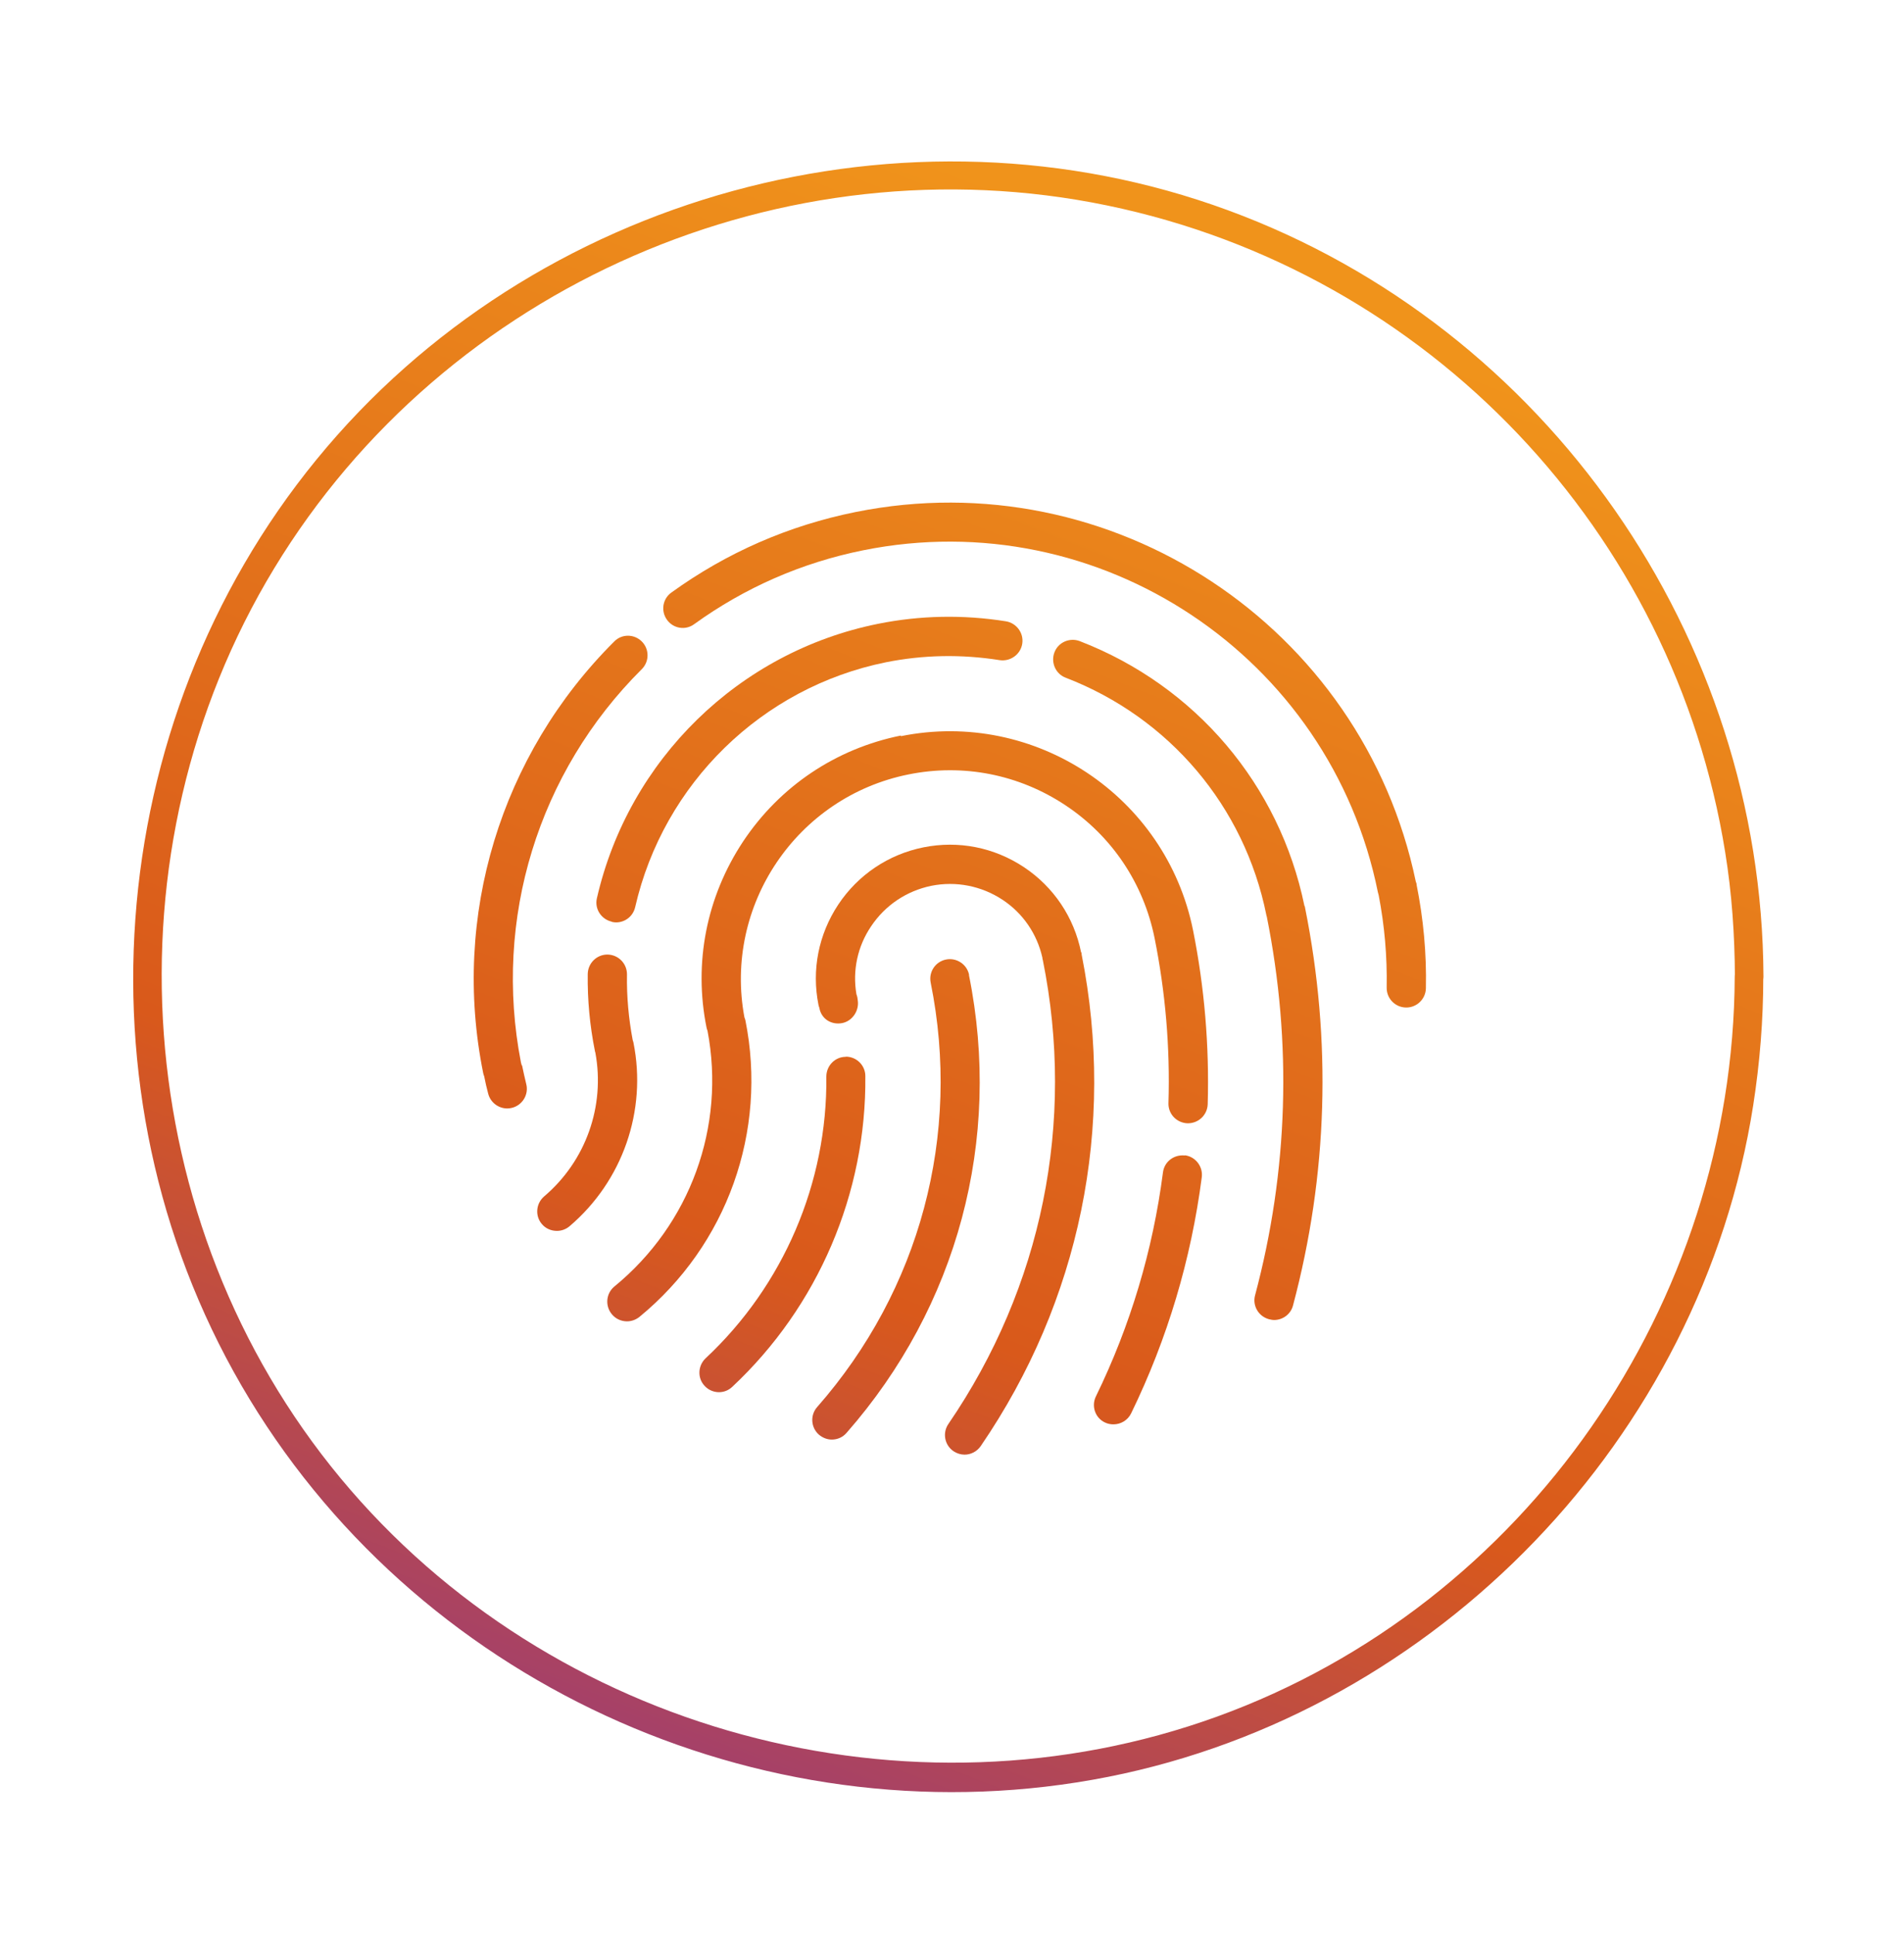
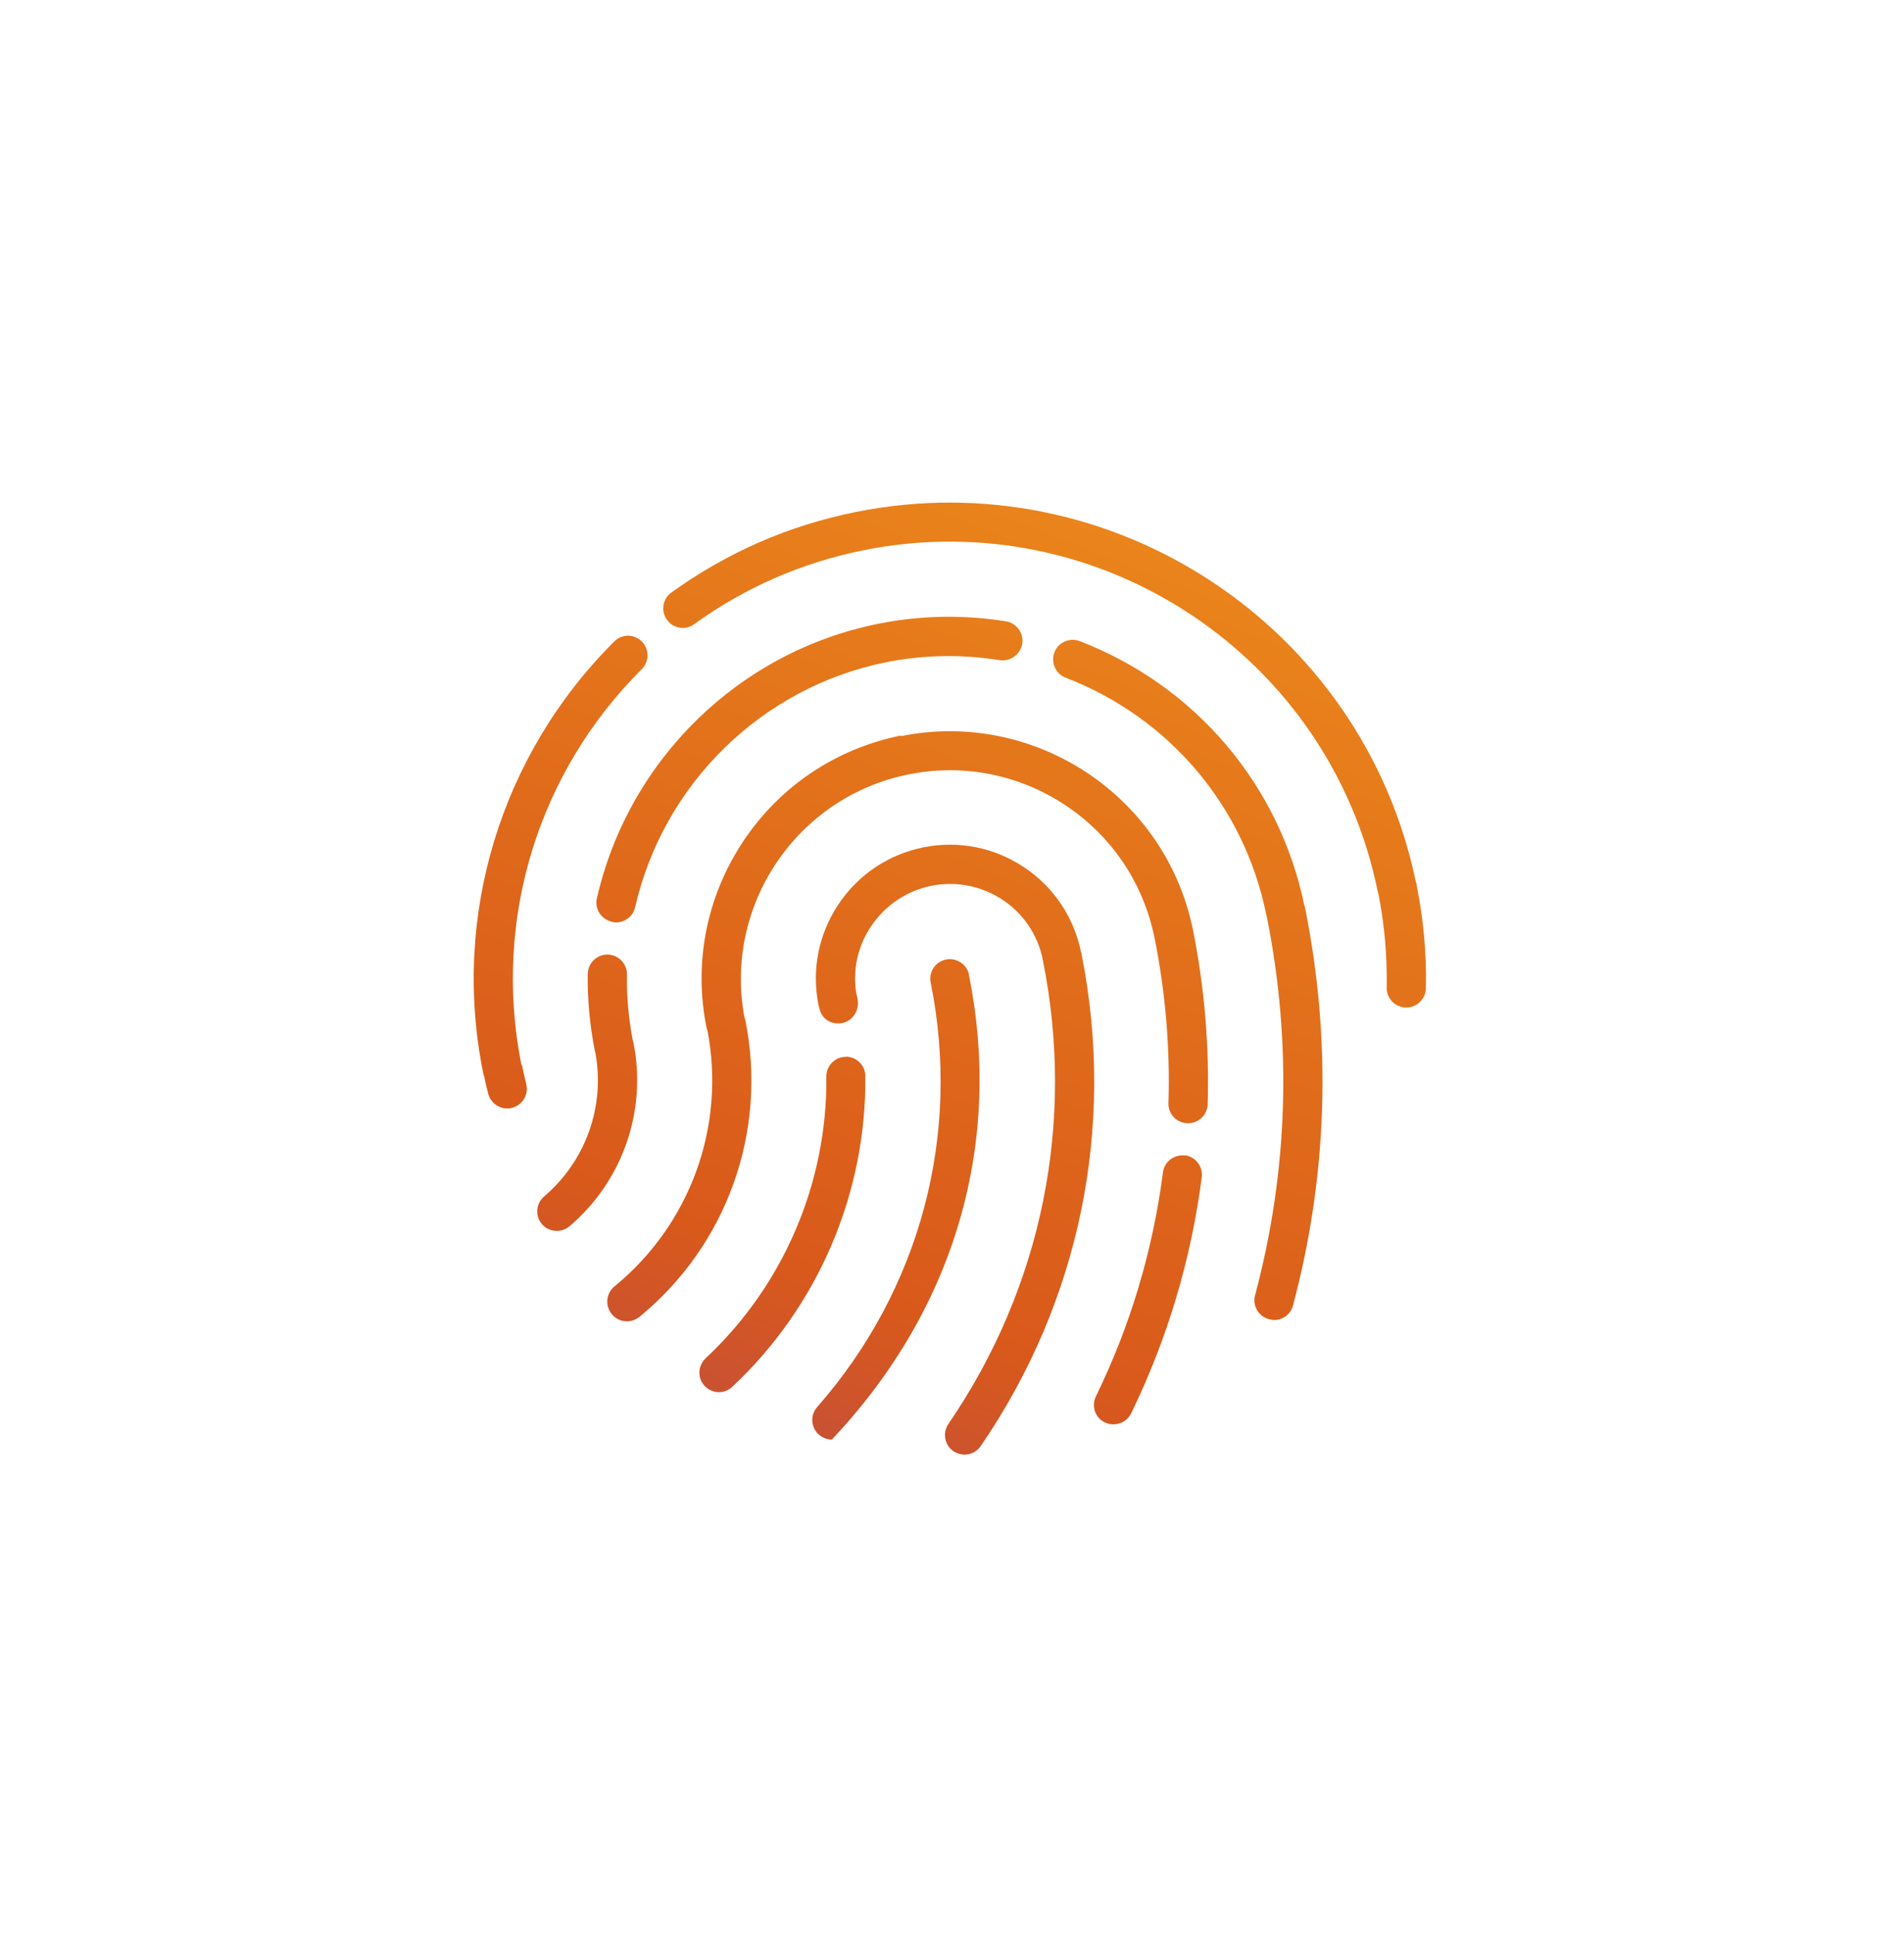
<svg xmlns="http://www.w3.org/2000/svg" width="64" height="65" viewBox="0 0 64 65" fill="none">
-   <path d="M32.575 32.766C32.505 32.408 32.153 32.178 31.801 32.248C31.443 32.318 31.212 32.664 31.283 33.022C32.319 38.149 30.924 43.352 27.468 47.288C27.225 47.563 27.257 47.979 27.526 48.216C27.654 48.325 27.808 48.382 27.961 48.382C28.147 48.382 28.326 48.306 28.454 48.158C32.185 43.909 33.689 38.302 32.569 32.766H32.575Z" fill="url(#paint0_linear_3060_218837)" />
+   <path d="M32.575 32.766C32.505 32.408 32.153 32.178 31.801 32.248C31.443 32.318 31.212 32.664 31.283 33.022C32.319 38.149 30.924 43.352 27.468 47.288C27.225 47.563 27.257 47.979 27.526 48.216C27.654 48.325 27.808 48.382 27.961 48.382C32.185 43.909 33.689 38.302 32.569 32.766H32.575Z" fill="url(#paint0_linear_3060_218837)" />
  <path d="M36.339 32.005C36.102 30.827 35.417 29.809 34.419 29.144C33.414 28.478 32.217 28.241 31.04 28.478C29.862 28.715 28.844 29.4 28.179 30.398C27.513 31.403 27.276 32.6 27.513 33.778C27.52 33.809 27.532 33.848 27.545 33.88V33.893C27.616 34.245 27.942 34.45 28.3 34.386C28.652 34.322 28.889 33.963 28.831 33.611C28.831 33.598 28.819 33.534 28.819 33.522C28.812 33.483 28.799 33.445 28.787 33.413C28.652 32.613 28.825 31.806 29.279 31.134C29.753 30.424 30.47 29.944 31.302 29.771C32.134 29.605 32.985 29.771 33.696 30.238C34.387 30.693 34.86 31.39 35.039 32.19C35.039 32.216 35.039 32.235 35.052 32.261C36.153 37.72 35.027 43.256 31.878 47.858C31.673 48.158 31.75 48.568 32.051 48.773C32.166 48.849 32.294 48.888 32.422 48.888C32.633 48.888 32.838 48.785 32.966 48.6C36.3 43.73 37.504 37.861 36.358 32.081C36.358 32.056 36.358 32.03 36.345 32.005H36.339Z" fill="url(#paint1_linear_3060_218837)" />
  <path d="M28.435 35.518H28.428C28.064 35.518 27.776 35.819 27.776 36.184C27.814 39.749 26.335 43.205 23.718 45.65C23.456 45.899 23.436 46.315 23.686 46.578C23.814 46.718 23.993 46.789 24.166 46.789C24.326 46.789 24.486 46.731 24.614 46.609C27.5 43.909 29.126 40.101 29.087 36.165C29.087 35.806 28.793 35.512 28.428 35.512L28.435 35.518Z" fill="url(#paint2_linear_3060_218837)" />
  <path d="M39.827 38.834C39.456 38.795 39.136 39.045 39.091 39.403C38.752 42.021 37.996 44.555 36.838 46.929C36.678 47.256 36.812 47.653 37.139 47.806C37.228 47.851 37.331 47.87 37.427 47.87C37.67 47.87 37.907 47.736 38.022 47.499C39.244 44.99 40.038 42.322 40.396 39.563C40.441 39.205 40.185 38.872 39.827 38.827V38.834Z" fill="url(#paint3_linear_3060_218837)" />
  <path d="M30.278 24.721C28.096 25.163 26.214 26.424 24.979 28.28C23.75 30.136 23.308 32.357 23.75 34.539C23.756 34.571 23.769 34.609 23.782 34.642C24.396 37.867 23.2 41.15 20.652 43.237C20.371 43.467 20.332 43.883 20.563 44.165C20.691 44.325 20.883 44.408 21.075 44.408C21.222 44.408 21.369 44.357 21.491 44.261C24.441 41.842 25.804 38.021 25.055 34.289C25.049 34.258 25.036 34.225 25.023 34.194C24.32 30.437 26.777 26.782 30.54 26.027C32.377 25.656 34.252 26.027 35.814 27.064C37.376 28.101 38.438 29.688 38.809 31.525C39.174 33.342 39.334 35.211 39.276 37.074C39.264 37.438 39.551 37.739 39.916 37.752C40.281 37.758 40.582 37.477 40.595 37.112C40.652 35.147 40.486 33.182 40.102 31.262C39.193 26.757 34.783 23.832 30.284 24.741L30.278 24.721Z" fill="url(#paint4_linear_3060_218837)" />
  <path d="M43.846 30.443C43.008 26.373 40.185 23.051 36.294 21.547C35.955 21.419 35.571 21.585 35.443 21.925C35.315 22.264 35.481 22.648 35.82 22.776C39.308 24.12 41.83 27.102 42.566 30.75C42.566 30.77 42.572 30.782 42.579 30.795C43.436 35.064 43.302 39.352 42.188 43.531C42.092 43.883 42.303 44.242 42.656 44.337C42.713 44.35 42.771 44.363 42.828 44.363C43.116 44.363 43.385 44.171 43.462 43.877C44.633 39.48 44.767 34.981 43.865 30.494C43.865 30.475 43.859 30.462 43.852 30.45L43.846 30.443Z" fill="url(#paint5_linear_3060_218837)" />
  <path d="M20.563 30.981C20.614 30.994 20.659 31 20.71 31C21.011 31 21.279 30.795 21.35 30.488C22.303 26.328 25.612 23.102 29.779 22.258C31.027 22.008 32.313 21.982 33.606 22.187C33.964 22.238 34.303 21.995 34.361 21.637C34.419 21.278 34.169 20.939 33.811 20.881C32.364 20.651 30.918 20.683 29.516 20.965C24.838 21.905 21.132 25.528 20.064 30.187C19.98 30.539 20.204 30.891 20.556 30.974L20.563 30.981Z" fill="url(#paint6_linear_3060_218837)" />
  <path d="M21.292 35.038C21.292 35.038 21.279 34.981 21.267 34.955C21.132 34.238 21.062 33.496 21.075 32.747C21.075 32.382 20.787 32.088 20.422 32.081H20.416C20.057 32.081 19.763 32.37 19.756 32.734C19.744 33.605 19.827 34.469 19.993 35.301C19.993 35.326 20.006 35.352 20.012 35.377C20.345 37.176 19.692 39.019 18.291 40.209C18.015 40.446 17.977 40.862 18.214 41.138C18.342 41.291 18.527 41.368 18.72 41.368C18.867 41.368 19.02 41.317 19.142 41.214C20.927 39.697 21.753 37.33 21.292 35.038Z" fill="url(#paint7_linear_3060_218837)" />
  <path d="M47.622 29.733C47.615 29.694 47.603 29.662 47.59 29.63C45.798 21.041 37.376 15.473 28.761 17.208C26.508 17.662 24.428 18.571 22.566 19.915C22.271 20.126 22.207 20.536 22.419 20.83C22.63 21.125 23.04 21.195 23.334 20.977C25.036 19.749 26.95 18.91 29.017 18.494C36.959 16.894 44.716 22.053 46.316 29.989C46.323 30.021 46.336 30.053 46.342 30.085C46.54 31.109 46.63 32.152 46.611 33.189C46.604 33.553 46.892 33.854 47.257 33.861H47.27C47.628 33.861 47.923 33.573 47.929 33.214C47.955 32.05 47.846 30.878 47.615 29.726L47.622 29.733Z" fill="url(#paint8_linear_3060_218837)" />
  <path d="M17.535 35.8C17.529 35.768 17.516 35.736 17.51 35.704C16.576 30.891 18.086 25.957 21.574 22.488C21.83 22.232 21.83 21.816 21.574 21.56C21.318 21.304 20.902 21.297 20.646 21.56C16.825 25.368 15.174 30.795 16.243 36.069C16.249 36.101 16.262 36.139 16.275 36.171C16.313 36.37 16.358 36.562 16.409 36.754C16.486 37.054 16.755 37.253 17.049 37.253C17.1 37.253 17.158 37.246 17.209 37.233C17.561 37.144 17.779 36.785 17.689 36.434C17.638 36.229 17.593 36.017 17.548 35.806L17.535 35.8Z" fill="url(#paint9_linear_3060_218837)" />
-   <path d="M58.31 32.824C58.265 43.813 51.289 53.925 40.921 57.688C30.553 61.451 18.534 58.219 11.449 49.681C4.345 41.118 3.449 28.606 9.216 19.102C14.982 9.598 26.348 4.657 37.209 6.904C48.07 9.15 56.268 17.905 57.99 28.645C58.214 30.027 58.31 31.422 58.316 32.824C58.316 33.438 59.276 33.445 59.276 32.824C59.231 21.419 52.006 11.013 41.286 7.07C30.457 3.083 17.926 6.526 10.636 15.448C3.372 24.337 2.419 37.195 8.39 47.026C14.335 56.818 26.022 61.938 37.248 59.717C48.326 57.522 57.184 48.312 58.931 37.15C59.155 35.717 59.27 34.277 59.27 32.824C59.27 32.203 58.31 32.203 58.31 32.824Z" fill="url(#paint10_linear_3060_218837)" />
  <defs>
    <linearGradient id="paint0_linear_3060_218837" x1="56.708" y1="10.156" x2="33.559" y2="69.129" gradientUnits="userSpaceOnUse">
      <stop offset="0.075" stop-color="#F0931B" />
      <stop offset="0.649" stop-color="#D9591B" />
      <stop offset="1" stop-color="#933884" />
    </linearGradient>
    <linearGradient id="paint1_linear_3060_218837" x1="56.708" y1="10.156" x2="33.559" y2="69.129" gradientUnits="userSpaceOnUse">
      <stop offset="0.075" stop-color="#F0931B" />
      <stop offset="0.649" stop-color="#D9591B" />
      <stop offset="1" stop-color="#933884" />
    </linearGradient>
    <linearGradient id="paint2_linear_3060_218837" x1="56.708" y1="10.156" x2="33.559" y2="69.129" gradientUnits="userSpaceOnUse">
      <stop offset="0.075" stop-color="#F0931B" />
      <stop offset="0.649" stop-color="#D9591B" />
      <stop offset="1" stop-color="#933884" />
    </linearGradient>
    <linearGradient id="paint3_linear_3060_218837" x1="56.708" y1="10.156" x2="33.559" y2="69.129" gradientUnits="userSpaceOnUse">
      <stop offset="0.075" stop-color="#F0931B" />
      <stop offset="0.649" stop-color="#D9591B" />
      <stop offset="1" stop-color="#933884" />
    </linearGradient>
    <linearGradient id="paint4_linear_3060_218837" x1="56.708" y1="10.156" x2="33.559" y2="69.129" gradientUnits="userSpaceOnUse">
      <stop offset="0.075" stop-color="#F0931B" />
      <stop offset="0.649" stop-color="#D9591B" />
      <stop offset="1" stop-color="#933884" />
    </linearGradient>
    <linearGradient id="paint5_linear_3060_218837" x1="56.708" y1="10.156" x2="33.559" y2="69.129" gradientUnits="userSpaceOnUse">
      <stop offset="0.075" stop-color="#F0931B" />
      <stop offset="0.649" stop-color="#D9591B" />
      <stop offset="1" stop-color="#933884" />
    </linearGradient>
    <linearGradient id="paint6_linear_3060_218837" x1="56.708" y1="10.156" x2="33.559" y2="69.129" gradientUnits="userSpaceOnUse">
      <stop offset="0.075" stop-color="#F0931B" />
      <stop offset="0.649" stop-color="#D9591B" />
      <stop offset="1" stop-color="#933884" />
    </linearGradient>
    <linearGradient id="paint7_linear_3060_218837" x1="56.708" y1="10.156" x2="33.559" y2="69.129" gradientUnits="userSpaceOnUse">
      <stop offset="0.075" stop-color="#F0931B" />
      <stop offset="0.649" stop-color="#D9591B" />
      <stop offset="1" stop-color="#933884" />
    </linearGradient>
    <linearGradient id="paint8_linear_3060_218837" x1="56.708" y1="10.156" x2="33.559" y2="69.129" gradientUnits="userSpaceOnUse">
      <stop offset="0.075" stop-color="#F0931B" />
      <stop offset="0.649" stop-color="#D9591B" />
      <stop offset="1" stop-color="#933884" />
    </linearGradient>
    <linearGradient id="paint9_linear_3060_218837" x1="56.708" y1="10.156" x2="33.559" y2="69.129" gradientUnits="userSpaceOnUse">
      <stop offset="0.075" stop-color="#F0931B" />
      <stop offset="0.649" stop-color="#D9591B" />
      <stop offset="1" stop-color="#933884" />
    </linearGradient>
    <linearGradient id="paint10_linear_3060_218837" x1="56.708" y1="10.156" x2="33.559" y2="69.129" gradientUnits="userSpaceOnUse">
      <stop offset="0.075" stop-color="#F0931B" />
      <stop offset="0.649" stop-color="#D9591B" />
      <stop offset="1" stop-color="#933884" />
    </linearGradient>
  </defs>
</svg>